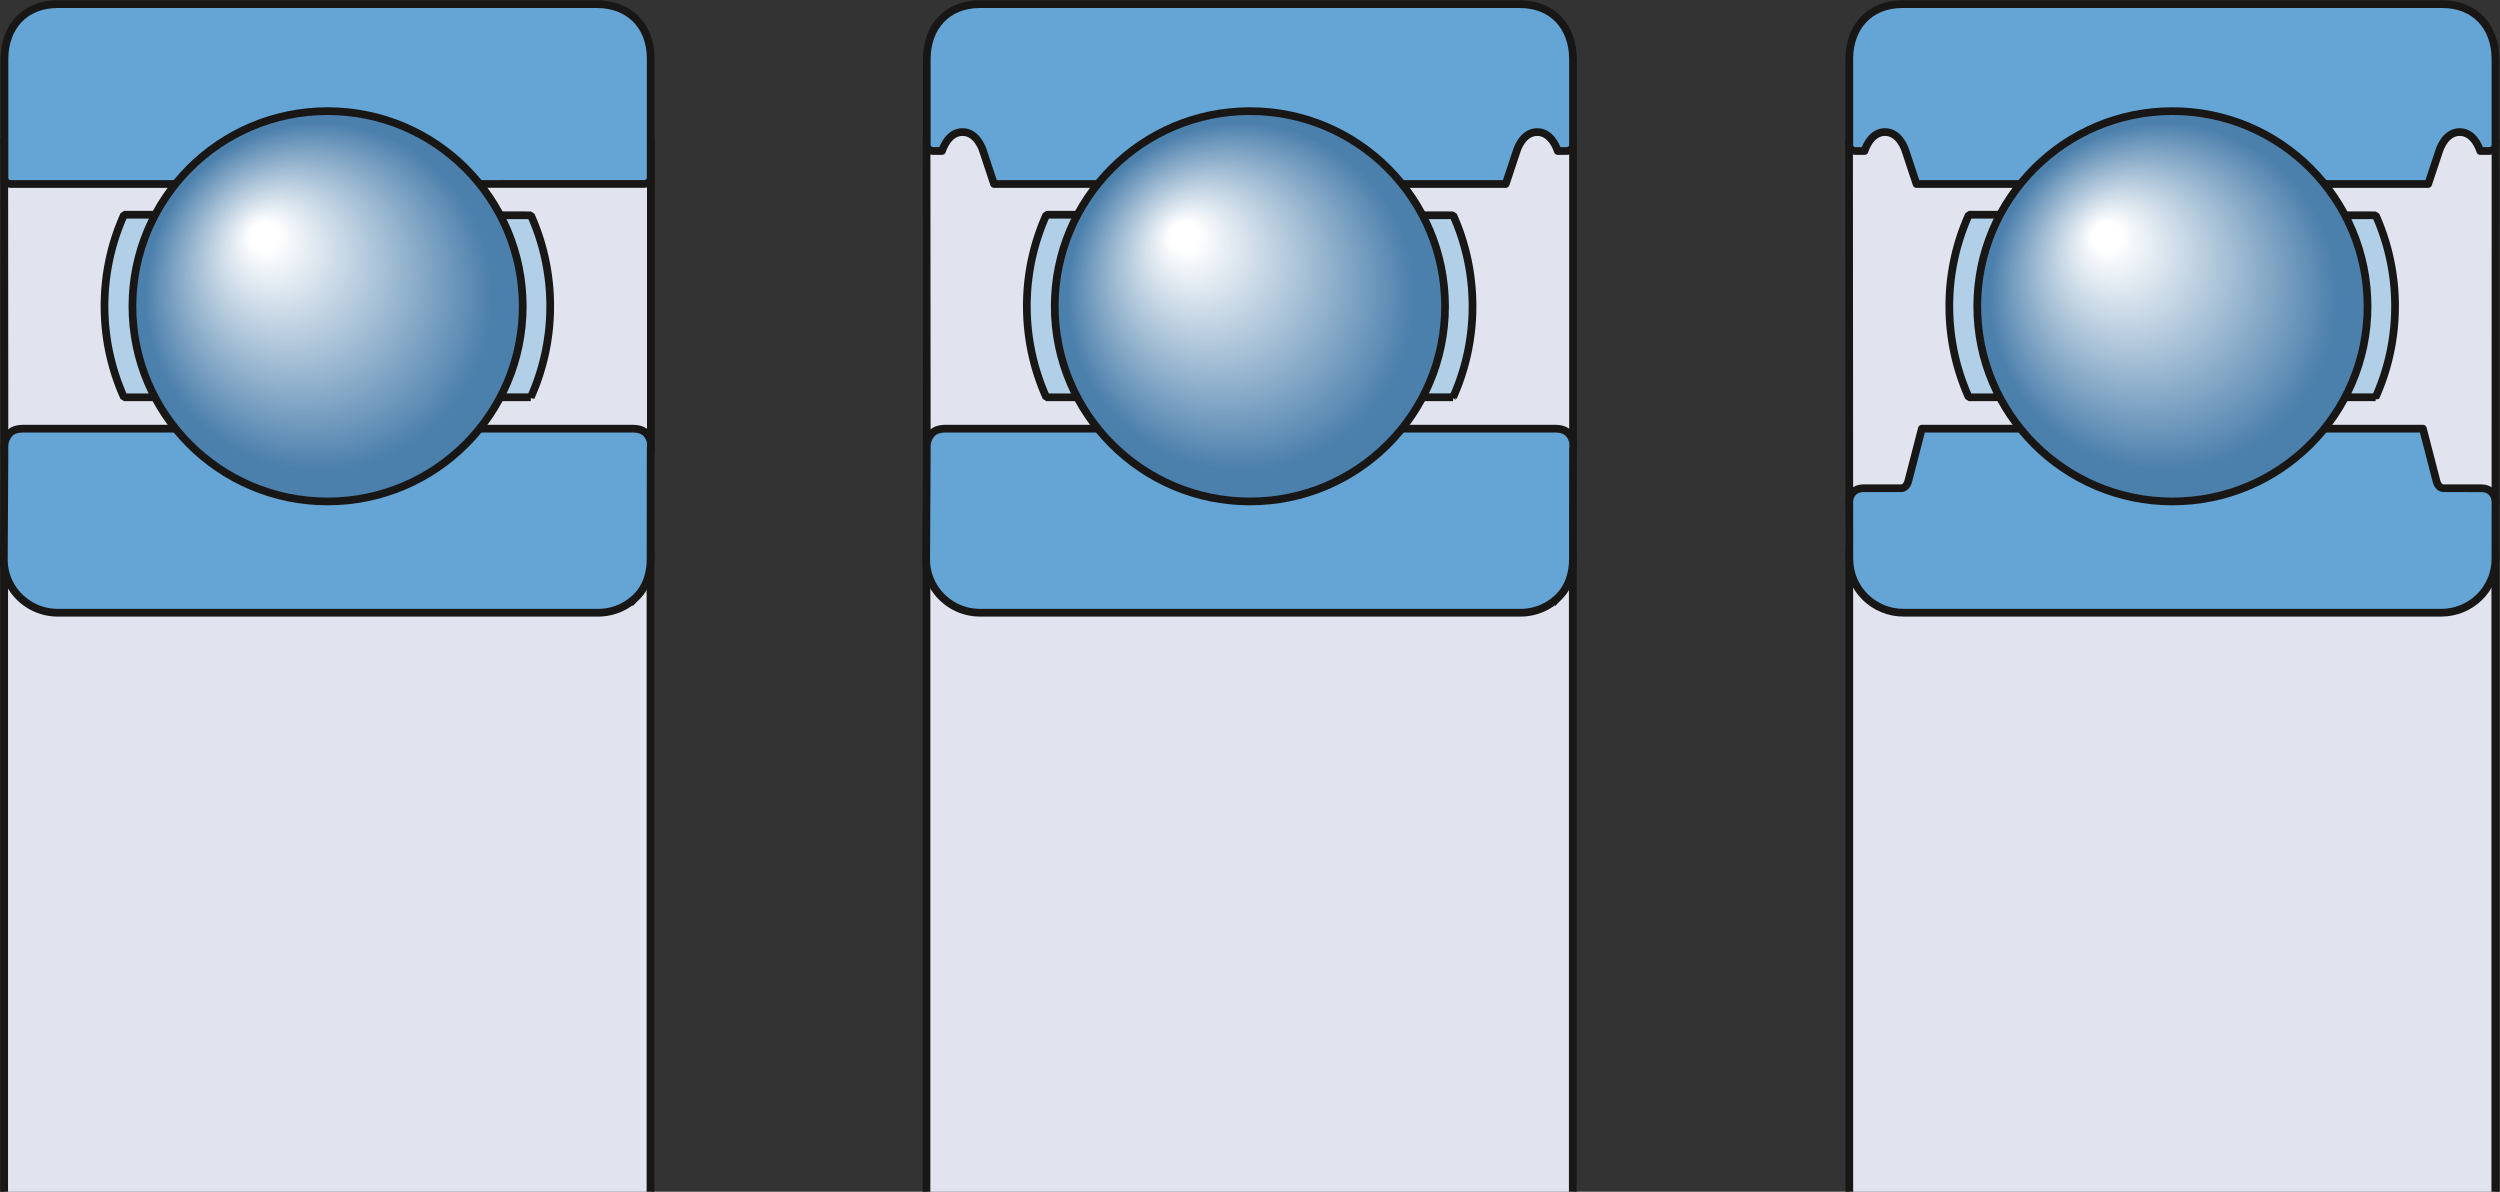
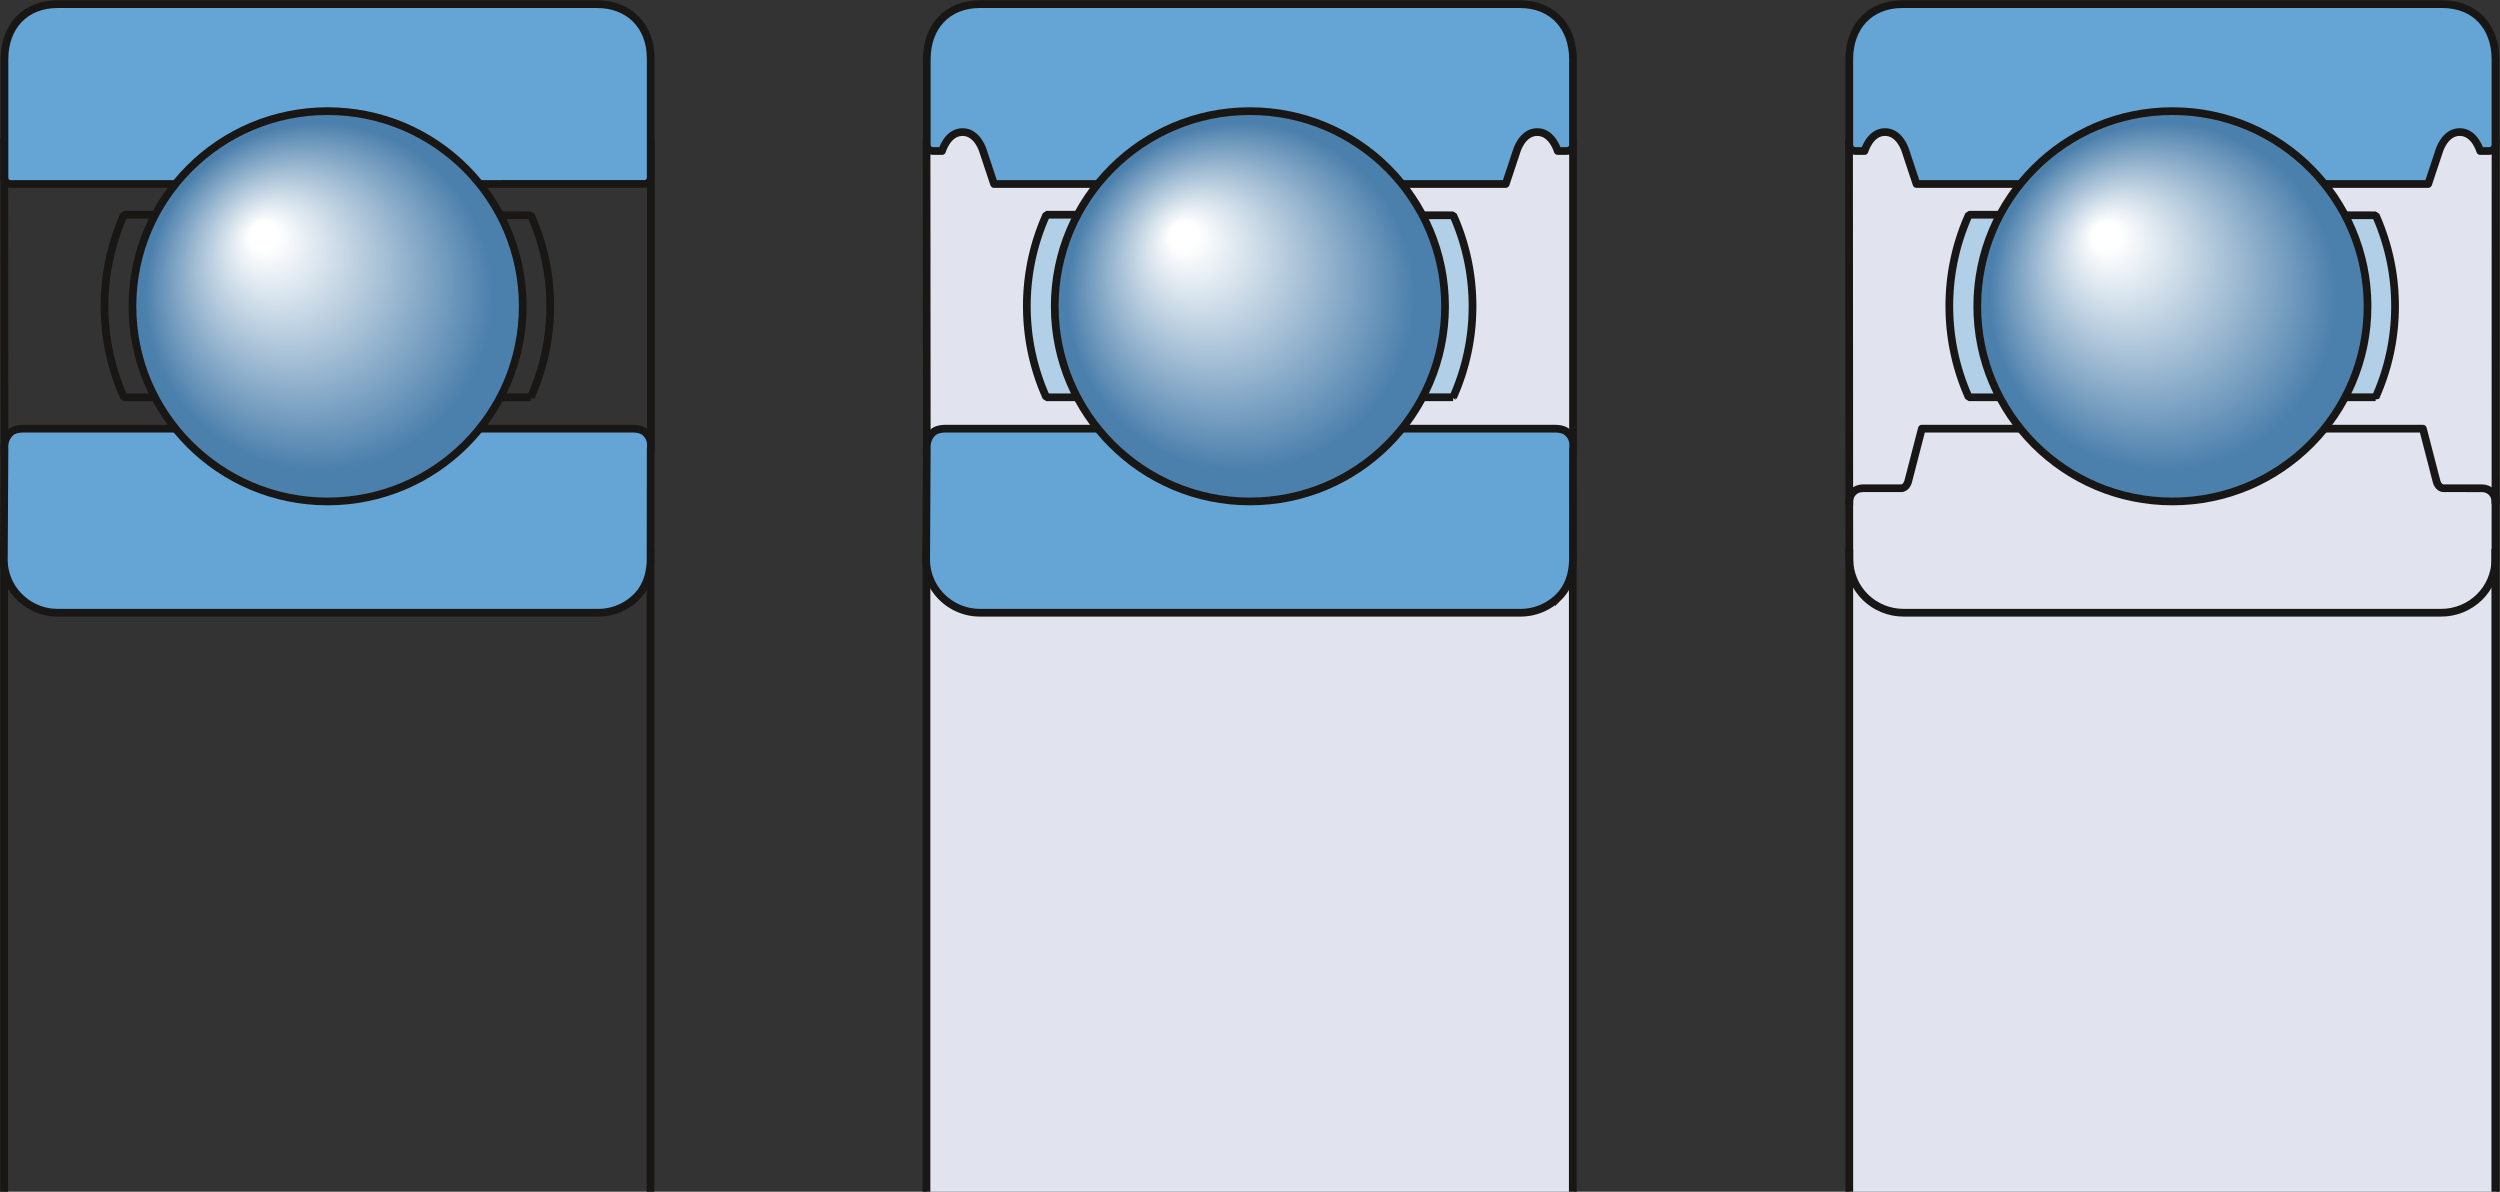
<svg xmlns="http://www.w3.org/2000/svg" viewBox="0 0 322.948 153.945">
  <rect x="0" y="0" width="322.948" height="153.945" fill="#333333" stroke="none" />
  <defs>
    <clipPath id="a" clipPathUnits="userSpaceOnUse">
      <path d="M0 115.459h242.211V0H0Z" />
    </clipPath>
    <clipPath id="b" clipPathUnits="userSpaceOnUse">
      <path d="M0 115.459h242.211V0H0Z" />
    </clipPath>
    <clipPath id="c" clipPathUnits="userSpaceOnUse">
      <path d="M12.834 85.804c0-10.443 8.467-18.911 18.912-18.911s18.912 8.468 18.912 18.911c0 10.446-8.467 18.914-18.912 18.914S12.834 96.25 12.834 85.804" />
    </clipPath>
    <clipPath id="e" clipPathUnits="userSpaceOnUse">
      <path d="M0 115.459h242.211V0H0Z" />
    </clipPath>
    <clipPath id="f" clipPathUnits="userSpaceOnUse">
      <path d="M102.215 85.804c0-10.443 8.467-18.911 18.911-18.911s18.912 8.468 18.912 18.911c0 10.446-8.468 18.914-18.912 18.914s-18.911-8.468-18.911-18.914" />
    </clipPath>
    <clipPath id="h" clipPathUnits="userSpaceOnUse">
      <path d="M0 115.459h242.211V0H0Z" />
    </clipPath>
    <clipPath id="i" clipPathUnits="userSpaceOnUse">
      <path d="M191.614 85.804c0-10.443 8.468-18.911 18.909-18.911 10.446 0 18.913 8.468 18.913 18.911 0 10.446-8.467 18.914-18.913 18.914-10.441 0-18.909-8.468-18.909-18.914" />
    </clipPath>
    <clipPath id="k" clipPathUnits="userSpaceOnUse">
      <path d="M0 115.459h242.211V0H0Z" />
    </clipPath>
    <radialGradient id="d" cx="0" cy="0" r="1" fx="-.343" fy="-.377" gradientTransform="matrix(19.37 0 0 -19.37 31.746 85.805)" gradientUnits="userSpaceOnUse" spreadMethod="pad">
      <stop offset="0" style="stop-opacity:1;stop-color:#fff" />
      <stop offset=".07" style="stop-opacity:1;stop-color:#fff" />
      <stop offset=".872" style="stop-opacity:1;stop-color:#4b7fac" />
      <stop offset="1" style="stop-opacity:1;stop-color:#4b7fac" />
    </radialGradient>
    <radialGradient id="g" cx="0" cy="0" r="1" fx="-.354" fy="-.377" gradientTransform="matrix(19.37 0 0 -19.37 121.126 85.805)" gradientUnits="userSpaceOnUse" spreadMethod="pad">
      <stop offset="0" style="stop-opacity:1;stop-color:#fff" />
      <stop offset=".07" style="stop-opacity:1;stop-color:#fff" />
      <stop offset=".872" style="stop-opacity:1;stop-color:#4b7fac" />
      <stop offset="1" style="stop-opacity:1;stop-color:#4b7fac" />
    </radialGradient>
    <radialGradient id="j" cx="0" cy="0" r="1" fx="-.354" fy="-.377" gradientTransform="matrix(19.37 0 0 -19.37 210.525 85.805)" gradientUnits="userSpaceOnUse" spreadMethod="pad">
      <stop offset="0" style="stop-opacity:1;stop-color:#fff" />
      <stop offset=".07" style="stop-opacity:1;stop-color:#fff" />
      <stop offset=".872" style="stop-opacity:1;stop-color:#4b7fac" />
      <stop offset="1" style="stop-opacity:1;stop-color:#4b7fac" />
    </radialGradient>
  </defs>
-   <path d="M.436 0h62.692v98.626H.436Z" style="fill:#e1e4ef;fill-opacity:1;fill-rule:nonzero;stroke:none" transform="matrix(1.333 0 0 -1.333 0 153.945)" />
  <g clip-path="url(#a)" transform="matrix(1.333 0 0 -1.333 0 153.945)">
    <path d="m0 0 .022-30.448" style="fill:none;stroke:#181715;stroke-width:.748;stroke-linecap:round;stroke-linejoin:miter;stroke-miterlimit:1;stroke-dasharray:none;stroke-opacity:1" transform="translate(.41 101.975)" />
    <path d="M0 0v-62.278" style="fill:none;stroke:#181715;stroke-width:.748;stroke-linecap:butt;stroke-linejoin:miter;stroke-miterlimit:1;stroke-dasharray:none;stroke-opacity:1" transform="translate(.405 62.278)" />
  </g>
  <path d="M0 0v-30.231" style="fill:none;stroke:#181715;stroke-width:.748;stroke-linecap:butt;stroke-linejoin:miter;stroke-miterlimit:1;stroke-dasharray:none;stroke-opacity:1" transform="matrix(1.333 0 0 -1.333 84.078 17.978)" />
  <g clip-path="url(#b)" transform="matrix(1.333 0 0 -1.333 0 153.945)">
    <path d="M0 0v-62.278" style="fill:none;stroke:#181715;stroke-width:.748;stroke-linecap:butt;stroke-linejoin:miter;stroke-miterlimit:1;stroke-dasharray:none;stroke-opacity:1" transform="translate(63.038 62.278)" />
    <path d="M0 0c.557 0 1.088-.039 1.481-.433.397-.394.545-.924.456-1.483l-.01-10.679c0-1.394-.38-2.723-1.365-3.706a5.23 5.23 0 0 0-3.708-1.537h-52.388a5.23 5.23 0 0 0-3.706 1.537 5.08 5.08 0 0 0-1.506 3.706l.057 10.679c-.031.559.134 1.089.527 1.483.395.394.927.433 1.483.433z" style="fill:#64a5d5;fill-opacity:1;fill-rule:nonzero;stroke:none" transform="translate(61.12 73.948)" />
    <path d="M0 0c.557 0 1.088-.039 1.481-.433.397-.394.545-.924.456-1.483l-.01-10.679c0-1.394-.38-2.723-1.365-3.706a5.23 5.23 0 0 0-3.708-1.537h-52.388a5.23 5.23 0 0 0-3.706 1.537 5.08 5.08 0 0 0-1.506 3.706l.057 10.679c-.031.559.134 1.089.527 1.483.395.394.927.433 1.483.433z" style="fill:none;stroke:#181715;stroke-width:.748;stroke-linecap:butt;stroke-linejoin:miter;stroke-miterlimit:4;stroke-dasharray:none;stroke-opacity:1" transform="translate(61.12 73.948)" />
    <path d="M0 0h52.278c2.947 0 5.193-1.952 5.193-5.264v-11.522c0-.637-.622-.637-.622-.637l-61.4-.006s-.604.007-.604.63v11.535C-5.129-2.221-3.21 0 0 0" style="fill:#64a5d5;fill-opacity:1;fill-rule:nonzero;stroke:none" transform="translate(5.587 115.085)" />
    <path d="M0 0h52.278c2.947 0 5.193-1.952 5.193-5.264v-11.522c0-.637-.622-.637-.622-.637l-61.4-.006s-.604.007-.604.63v11.535C-5.129-2.221-3.21 0 0 0Z" style="fill:none;stroke:#181715;stroke-width:.748;stroke-linecap:butt;stroke-linejoin:miter;stroke-miterlimit:4;stroke-dasharray:none;stroke-opacity:1" transform="translate(5.587 115.085)" />
-     <path d="M0 0a21.5 21.5 0 0 1-1.896-8.859c0-3.148.674-6.138 1.885-8.835l39.423.001a21.5 21.5 0 0 1 1.882 8.834 21.5 21.5 0 0 1-1.869 8.802z" style="fill:#b1d0e7;fill-opacity:1;fill-rule:nonzero;stroke:none" transform="translate(12.025 94.68)" />
    <path d="M0 0a21.5 21.5 0 0 1-1.896-8.859c0-3.148.674-6.138 1.885-8.835l39.423.001a21.5 21.5 0 0 1 1.882 8.834 21.5 21.5 0 0 1-1.869 8.802z" style="fill:none;stroke:#181715;stroke-width:.748;stroke-linecap:round;stroke-linejoin:miter;stroke-miterlimit:1;stroke-dasharray:none;stroke-opacity:1" transform="translate(12.025 94.68)" />
  </g>
  <g clip-path="url(#c)" transform="matrix(1.333 0 0 -1.333 0 153.945)">
    <path d="M12.834 85.804c0-10.443 8.467-18.911 18.912-18.911s18.912 8.468 18.912 18.911c0 10.446-8.467 18.914-18.912 18.914S12.834 96.25 12.834 85.804" style="fill:url(#d);stroke:none" />
  </g>
  <g clip-path="url(#e)" transform="matrix(1.333 0 0 -1.333 0 153.945)">
    <path d="M0 0c10.446 0 18.913 8.468 18.913 18.912 0 10.445-8.467 18.913-18.913 18.913-10.444 0-18.911-8.468-18.911-18.913S-10.444 0 0 0Z" style="fill:none;stroke:#181715;stroke-width:.748;stroke-linecap:butt;stroke-linejoin:miter;stroke-miterlimit:4;stroke-dasharray:none;stroke-opacity:1" transform="translate(31.745 66.893)" />
    <path d="M152.51 103.869H89.817V0h62.693z" style="fill:#e1e4ef;fill-opacity:1;fill-rule:nonzero;stroke:none" />
    <path d="m0 0 .022-30.448" style="fill:none;stroke:#181715;stroke-width:.748;stroke-linecap:round;stroke-linejoin:miter;stroke-miterlimit:1;stroke-dasharray:none;stroke-opacity:1" transform="translate(89.79 101.975)" />
    <path d="M0 0v-62.278" style="fill:none;stroke:#181715;stroke-width:.748;stroke-linecap:butt;stroke-linejoin:miter;stroke-miterlimit:1;stroke-dasharray:none;stroke-opacity:1" transform="translate(89.785 62.278)" />
    <path d="M0 0v-30.231" style="fill:none;stroke:#181715;stroke-width:.748;stroke-linecap:butt;stroke-linejoin:miter;stroke-miterlimit:1;stroke-dasharray:none;stroke-opacity:1" transform="translate(152.439 101.975)" />
    <path d="M0 0v-62.278" style="fill:none;stroke:#181715;stroke-width:.748;stroke-linecap:butt;stroke-linejoin:miter;stroke-miterlimit:1;stroke-dasharray:none;stroke-opacity:1" transform="translate(152.416 62.278)" />
    <path d="M0 0c.56 0 1.088-.039 1.482-.433.395-.394.543-.924.456-1.483l-.01-10.679c0-1.394-.382-2.723-1.366-3.706a5.23 5.23 0 0 0-3.708-1.537h-52.387a5.23 5.23 0 0 0-3.706 1.537 5.08 5.08 0 0 0-1.506 3.706l.057 10.679c-.031.559.134 1.089.527 1.483.395.394.927.433 1.483.433z" style="fill:#64a5d5;fill-opacity:1;fill-rule:nonzero;stroke:none" transform="translate(150.5 73.948)" />
    <path d="M0 0c.56 0 1.088-.039 1.482-.433.395-.394.543-.924.456-1.483l-.01-10.679c0-1.394-.382-2.723-1.366-3.706a5.23 5.23 0 0 0-3.708-1.537h-52.387a5.23 5.23 0 0 0-3.706 1.537 5.08 5.08 0 0 0-1.506 3.706l.057 10.679c-.031.559.134 1.089.527 1.483.395.394.927.433 1.483.433z" style="fill:none;stroke:#181715;stroke-width:.748;stroke-linecap:butt;stroke-linejoin:miter;stroke-miterlimit:4;stroke-dasharray:none;stroke-opacity:1" transform="translate(150.5 73.948)" />
    <path d="M0 0a21.5 21.5 0 0 1-1.896-8.859c0-3.148.674-6.138 1.885-8.835l39.422.001a21.5 21.5 0 0 1 1.883 8.834c0 3.135-.668 6.114-1.87 8.802z" style="fill:#b1d0e7;fill-opacity:1;fill-rule:nonzero;stroke:none" transform="translate(101.406 94.68)" />
    <path d="M0 0a21.5 21.5 0 0 1-1.896-8.859c0-3.148.674-6.138 1.885-8.835l39.422.001a21.5 21.5 0 0 1 1.883 8.834c0 3.135-.668 6.114-1.87 8.802z" style="fill:none;stroke:#181715;stroke-width:.748;stroke-linecap:round;stroke-linejoin:miter;stroke-miterlimit:1;stroke-dasharray:none;stroke-opacity:1" transform="translate(101.406 94.68)" />
    <path d="M0 0c-3.21 0-5.129-2.221-5.155-5.264v-8.337c0-.623.604-.63.604-.63h.874s.523 1.836 1.983 1.836S.292-14.208.292-14.208l1.071-3.221h49.586l1.07 3.221s.528 1.813 1.984 1.813c1.462 0 1.986-1.836 1.986-1.836h.873s.606.007.606.63v8.337C57.439-2.221 55.522 0 52.31 0Z" style="fill:#64a5d5;fill-opacity:1;fill-rule:nonzero;stroke:none" transform="translate(94.968 115.085)" />
    <path d="M0 0c-3.21 0-5.129-2.221-5.155-5.264v-8.337c0-.623.604-.63.604-.63h.874s.523 1.836 1.983 1.836S.292-14.208.292-14.208l1.071-3.221h49.586l1.07 3.221s.528 1.813 1.984 1.813c1.462 0 1.986-1.836 1.986-1.836h.873s.606.007.606.63v8.337C57.439-2.221 55.522 0 52.31 0Z" style="fill:none;stroke:#181715;stroke-width:.748;stroke-linecap:butt;stroke-linejoin:round;stroke-miterlimit:4;stroke-dasharray:none;stroke-opacity:1" transform="translate(94.968 115.085)" />
  </g>
  <g clip-path="url(#f)" transform="matrix(1.333 0 0 -1.333 0 153.945)">
    <path d="M102.215 85.804c0-10.443 8.467-18.911 18.911-18.911s18.912 8.468 18.912 18.911c0 10.446-8.468 18.914-18.912 18.914s-18.911-8.468-18.911-18.914" style="fill:url(#g);stroke:none" />
  </g>
  <g clip-path="url(#h)" transform="matrix(1.333 0 0 -1.333 0 153.945)">
    <path d="M0 0c10.444 0 18.912 8.468 18.912 18.912 0 10.445-8.468 18.913-18.912 18.913s-18.912-8.468-18.912-18.913S-10.444 0 0 0Z" style="fill:none;stroke:#181715;stroke-width:.748;stroke-linecap:butt;stroke-linejoin:miter;stroke-miterlimit:4;stroke-dasharray:none;stroke-opacity:1" transform="translate(121.126 66.893)" />
    <path d="M241.907 103.869h-62.691V0h62.691z" style="fill:#e1e4ef;fill-opacity:1;fill-rule:nonzero;stroke:none" />
    <path d="m0 0 .022-35.443" style="fill:none;stroke:#181715;stroke-width:.748;stroke-linecap:butt;stroke-linejoin:miter;stroke-miterlimit:1;stroke-dasharray:none;stroke-opacity:1" transform="translate(179.189 101.975)" />
    <path d="M0 0v-62.278" style="fill:none;stroke:#181715;stroke-width:.748;stroke-linecap:butt;stroke-linejoin:miter;stroke-miterlimit:1;stroke-dasharray:none;stroke-opacity:1" transform="translate(179.213 62.278)" />
    <path d="m0 0-.005-35.324" style="fill:none;stroke:#181715;stroke-width:.748;stroke-linecap:butt;stroke-linejoin:miter;stroke-miterlimit:1;stroke-dasharray:none;stroke-opacity:1" transform="translate(241.837 101.975)" />
    <path d="M0 0v-62.278" style="fill:none;stroke:#181715;stroke-width:.748;stroke-linecap:butt;stroke-linejoin:miter;stroke-miterlimit:1;stroke-dasharray:none;stroke-opacity:1" transform="translate(241.816 62.278)" />
    <path d="M0 0a21.5 21.5 0 0 1-1.895-8.859c0-3.148.673-6.138 1.883-8.835l39.423.001a21.5 21.5 0 0 1 1.886 8.834 21.5 21.5 0 0 1-1.873 8.802z" style="fill:#b1d0e7;fill-opacity:1;fill-rule:nonzero;stroke:none" transform="translate(190.803 94.68)" />
    <path d="M0 0a21.5 21.5 0 0 1-1.895-8.859c0-3.148.673-6.138 1.883-8.835l39.423.001a21.5 21.5 0 0 1 1.886 8.834 21.5 21.5 0 0 1-1.873 8.802z" style="fill:none;stroke:#181715;stroke-width:.748;stroke-linecap:round;stroke-linejoin:miter;stroke-miterlimit:1;stroke-dasharray:none;stroke-opacity:1" transform="translate(190.803 94.68)" />
    <path d="M0 0c-3.21 0-5.129-2.221-5.154-5.264v-8.337c0-.623.604-.63.604-.63h.873s.523 1.836 1.983 1.836S.293-14.208.293-14.208l1.068-3.221h49.586l1.072 3.221s.527 1.813 1.987 1.813 1.981-1.836 1.981-1.836h.873s.607.007.607.63v8.337C57.44-2.221 55.521 0 52.311 0Z" style="fill:#64a5d5;fill-opacity:1;fill-rule:nonzero;stroke:none" transform="translate(184.365 115.085)" />
    <path d="M0 0c-3.21 0-5.129-2.221-5.154-5.264v-8.337c0-.623.604-.63.604-.63h.873s.523 1.836 1.983 1.836S.293-14.208.293-14.208l1.068-3.221h49.586l1.072 3.221s.527 1.813 1.987 1.813 1.981-1.836 1.981-1.836h.873s.607.007.607.63v8.337C57.44-2.221 55.521 0 52.311 0Z" style="fill:none;stroke:#181715;stroke-width:.748;stroke-linecap:butt;stroke-linejoin:round;stroke-miterlimit:4;stroke-dasharray:none;stroke-opacity:1" transform="translate(184.365 115.085)" />
-     <path d="M0 0c2.79 0 5.244 2.211 5.244 5.244l.003 5.489c0 .753-.546 1.33-1.334 1.33H.225c-.536 0-.692.683-.692.683l-1.319 5.092h-48.555l-1.318-5.092s-.157-.683-.693-.683h-3.688c-.788 0-1.334-.577-1.334-1.33l.005-5.489c0-3.033 2.452-5.244 5.24-5.244z" style="fill:#64a5d5;fill-opacity:1;fill-rule:nonzero;stroke:none" transform="translate(236.585 56.11)" />
    <path d="M0 0c2.79 0 5.244 2.211 5.244 5.244l.003 5.489c0 .753-.546 1.33-1.334 1.33H.225c-.536 0-.692.683-.692.683l-1.319 5.092h-48.555l-1.318-5.092s-.157-.683-.693-.683h-3.688c-.788 0-1.334-.577-1.334-1.33l.005-5.489c0-3.033 2.452-5.244 5.24-5.244z" style="fill:none;stroke:#181715;stroke-width:.748;stroke-linecap:butt;stroke-linejoin:round;stroke-miterlimit:4;stroke-dasharray:none;stroke-opacity:1" transform="translate(236.585 56.11)" />
  </g>
  <g clip-path="url(#i)" transform="matrix(1.333 0 0 -1.333 0 153.945)">
    <path d="M191.614 85.804c0-10.443 8.468-18.911 18.909-18.911 10.446 0 18.913 8.468 18.913 18.911 0 10.446-8.467 18.914-18.913 18.914-10.441 0-18.909-8.468-18.909-18.914" style="fill:url(#j);stroke:none" />
  </g>
  <g clip-path="url(#k)" transform="matrix(1.333 0 0 -1.333 0 153.945)">
    <path d="M0 0c10.445 0 18.912 8.468 18.912 18.912 0 10.445-8.467 18.913-18.912 18.913-10.442 0-18.91-8.468-18.91-18.913S-10.442 0 0 0Z" style="fill:none;stroke:#181715;stroke-width:.748;stroke-linecap:butt;stroke-linejoin:miter;stroke-miterlimit:4;stroke-dasharray:none;stroke-opacity:1" transform="translate(210.524 66.893)" />
  </g>
</svg>